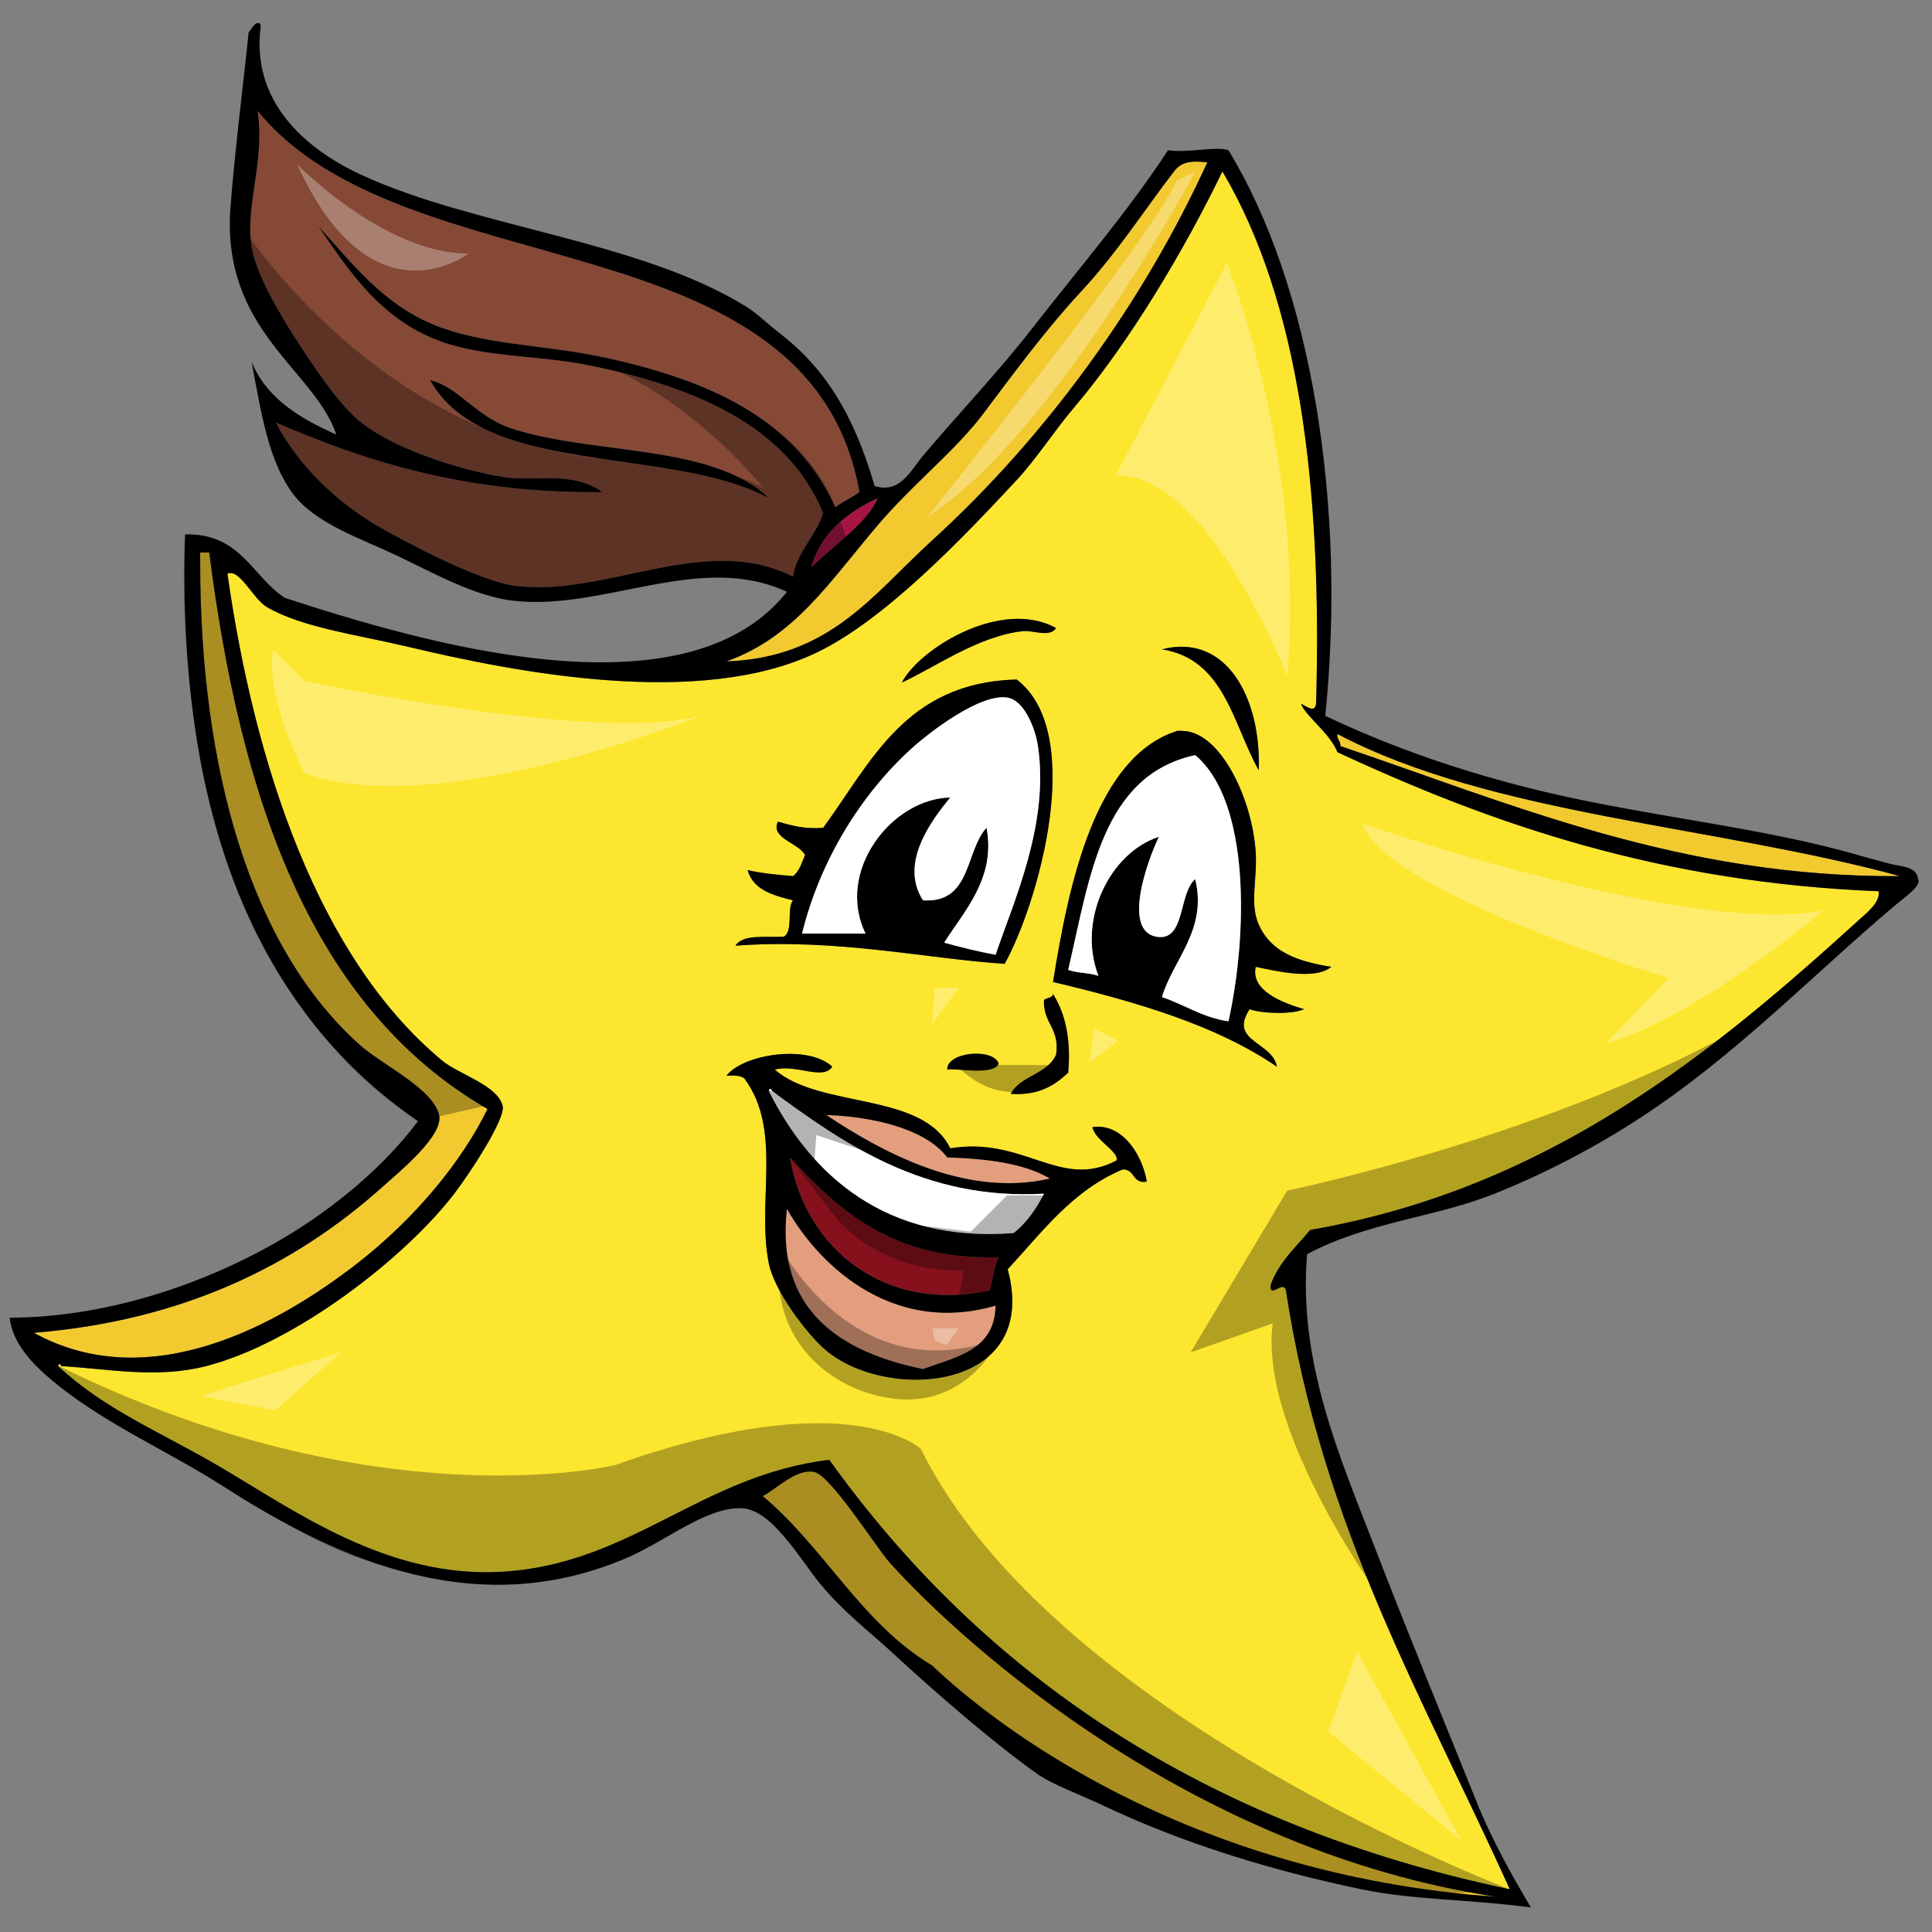
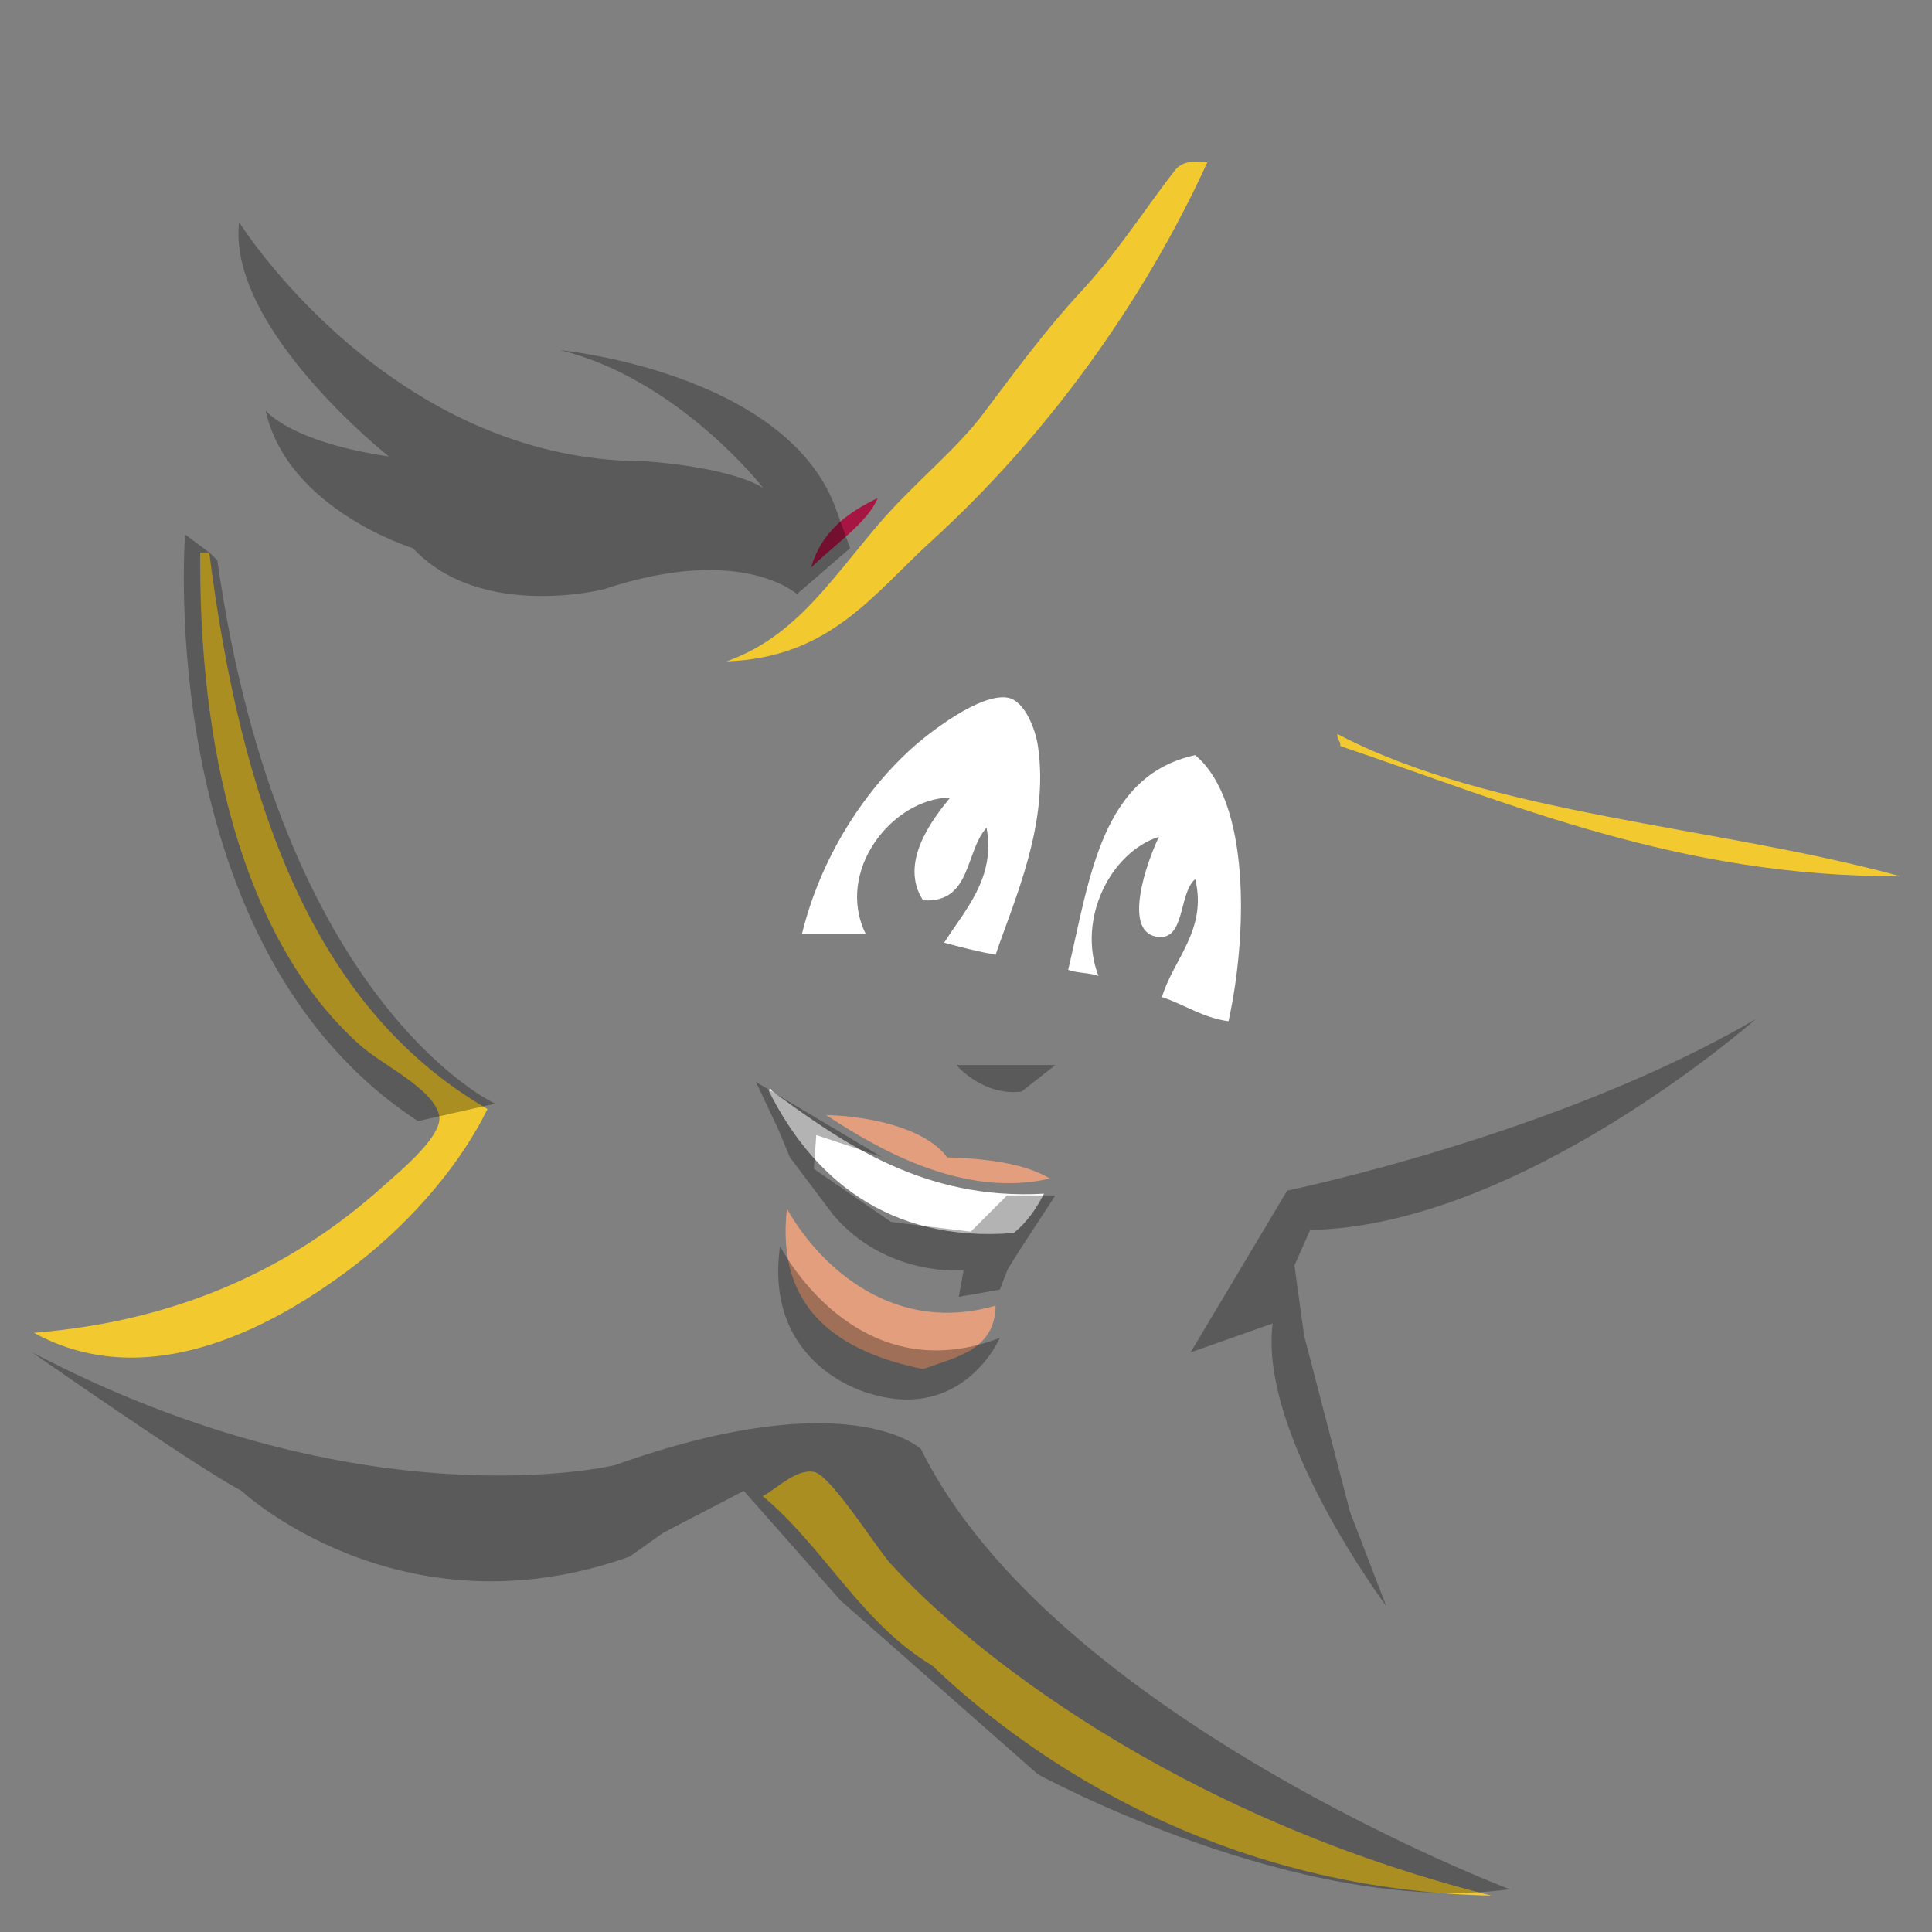
<svg xmlns="http://www.w3.org/2000/svg" version="1.1" id="layer_1" x="0px" y="0px" width="200px" height="200px" viewBox="0 0 200 200" style="enable-background:new 0 0 200 200;" xml:space="preserve">
  <rect x="0" y="0" width="200" height="200" fill="#808080" stroke="none" />
-   <path id="color6" style="fill:#854936;" d="M85.219,53.126c-3.768-9.262-13.821-13.229-24.421-15.341  c-5.099-1.016-10.733-0.78-15.34-2.505c-6.158-2.305-9.399-7.337-12.523-11.896c3.464,3.791,6.694,8.149,12.21,10.331  c4.926,1.948,11.134,2.007,16.593,3.131c11.535,2.376,20.475,6.361,24.733,15.654c0.771-0.586,1.735-0.979,2.505-1.565  c-5.182-28.736-47.065-20.77-62.303-39.448c0.779,5.273-1.324,9.793-0.626,14.089c0.454,2.79,2.927,6.996,4.696,9.705  c1.652,2.529,4.1,6.272,6.262,8.14c3.47,2.998,10.562,5.223,15.028,5.949c3.415,0.555,7.053-0.692,10.332,1.566  c-13.837,0.166-24.287-3.056-33.813-7.201c2.301,4.435,6.335,8.354,10.958,10.957c3.114,1.754,10.221,5.484,13.775,5.949  c9.419,1.231,19.731-5.576,28.804-0.939C82.58,56.958,84.42,55.562,85.219,53.126z M44.518,39.351  c3.027,0.731,4.697,3.782,8.453,5.009c8.492,2.776,20.754,1.545,26.612,7.201C69.317,46.068,50.157,49.47,44.518,39.351z" />
  <path id="color5" style="fill:#A71543;" d="M83.966,58.762c2.245-2.244,5.922-4.721,6.888-7.201  C87.683,53.086,84.994,55.093,83.966,58.762z" />
-   <path id="color4" style="fill:#86111D;" d="M103.377,130.145c-0.45,1.01-0.599,2.322-0.939,3.443  c-10.621,2.328-19.054-4.127-20.663-13.776C86.888,125.345,92.404,130.473,103.377,130.145z" />
  <path id="color3" style="fill:#E29E7D;" d="M98.055,119.812c4.143,0.137,7.953,0.605,10.645,2.192  c-8.721,2.016-17.357-2.72-23.169-6.575C89.811,115.535,95.74,116.699,98.055,119.812z M81.462,125.135  c-1.203,10.528,5.559,14.857,14.089,16.594c3.439-1.257,7.447-1.945,7.514-6.575C92.905,138.137,85.167,131.626,81.462,125.135z" />
-   <path id="color2" style="fill:#FDE62F;" d="M134.686,72.85c0.645,0.314,1.588,1.117,1.566-0.313  c0.598-22.096-1.719-41.278-9.706-54.789c-3.919,8.092-9.585,17.633-15.341,24.421c-2.115,2.494-3.907,5.319-5.948,7.514  c-5.524,5.938-13.592,14.433-20.663,17.846c-12.125,5.852-31.201,2.081-42.579-0.626c-4.929-1.172-10.791-1.946-14.402-4.07  c-1.423-0.837-2.81-4.021-4.069-3.444c2.819,19.817,9.417,39.773,22.229,50.406c1.721,1.428,5.752,2.541,6.262,4.695  c0.319,1.35-3.463,7.059-5.01,9.08c-5.017,6.557-16.379,15.451-25.672,17.846c-5.084,1.311-10.024,0.303-15.028,0  c0.001-0.174-0.254-0.355-0.313,0c4.821,4.503,10.63,6.845,16.593,10.332c7.87,4.601,17.476,11.685,29.43,10.957  c13.377-0.813,20.502-9.968,33.813-11.584c15.983,22.317,38.804,37.798,70.443,44.458c-8.811-19.576-19.424-37.349-23.168-61.99  c-0.228-1.156-1.785,0.977-1.565-0.626c0.874-2.362,2.604-3.867,4.07-5.636c24.865-4.321,41.759-18.424,56.98-32.247  c0.706-0.641,2.049-1.696,1.879-2.818c-22.585-0.897-40.021-6.941-56.042-14.402C137.692,75.892,135.105,74.106,134.686,72.85z   M130.303,79.738c-2.696-4.818-3.535-11.493-10.019-12.523C127.022,65.495,130.571,72.365,130.303,79.738z M109.326,65.023  c-0.688,1.011-2.367,0.194-3.444,0.313c-4.571,0.505-8.946,3.662-12.523,5.322C95.23,67.074,103.742,61.9,109.326,65.023z   M108.073,103.532c0.253-0.269,0.858-0.187,0.94-0.626c1.248,1.987,1.879,4.591,1.565,8.14c-1.402,1.311-3.043,2.384-5.949,2.191  c1.017-1.906,3.824-2.021,4.697-4.069C109.745,106.452,107.962,105.94,108.073,103.532z M81.148,96.957  c0.991-0.574,0.271-2.86,0.939-3.757c-2.097-0.512-4.127-1.09-4.696-3.131c1.434,0.34,3.065,0.483,4.696,0.627  c0.667-0.481,0.905-1.391,1.252-2.191c-0.686-1.265-3.604-1.723-2.817-3.444c1.398,0.376,2.746,0.803,4.697,0.626  c4.986-6.806,8.526-15.059,20.037-15.341c7.241,5.554,2.234,23.123-1.252,29.429c-8.135-0.532-17.38-2.653-27.864-1.878  C76.893,96.667,79.289,97.081,81.148,96.957z M103.377,110.106c-0.475,1.307-4.821,0.388-5.322,0.626  C97.993,108.863,102.863,108.469,103.377,110.106z M116.214,121.065c-5.222,2.189-8.332,6.487-11.896,10.332  c3.469,12.839-12.934,13.776-19.098,8.14c-1.817-1.66-5.067-5.904-5.636-8.767c-1.28-6.444,1.444-13.714-2.504-19.098  c-0.37-0.36-1.106-0.354-1.878-0.313c1.723-2.236,8.427-3.271,10.957-0.939c-0.949,1.467-3.795-0.3-5.949,0.313  c4.69,4.077,15.285,2.248,18.159,8.141c7.664-1.266,11.38,4.357,17.22,1.252c0.226-0.966-2.171-1.996-2.506-3.444  c2.956-0.447,5.106,2.615,5.636,5.637C117.182,122.602,117.526,121.005,116.214,121.065z M129.989,100.088  c-0.533,2.461,2.727,3.707,5.009,4.384c-1.196,0.559-4.424,0.466-5.636,0c-2.219,3.371,2.396,3.366,2.818,5.948  c-6.324-4.32-14.57-6.72-23.168-8.767c1.647-10.383,4.441-23.313,12.836-25.985c0.164-0.052,0.454-0.005,0.627,0  c3.845,0.103,7.147,6.964,7.514,12.523c0.184,2.794-0.644,5.359,0.313,7.514c1.278,2.879,4.036,3.819,7.514,4.383  C136.116,101.522,131.907,100.479,129.989,100.088z" />
  <path id="color1" style="fill:#F2CA30;" d="M96.489,55.944C90.346,61.539,85.931,68.085,75.2,68.467  c7.006-2.483,10.596-8.141,15.654-14.088c3.653-4.297,8.05-7.711,10.957-11.584c3.266-4.35,6.59-8.833,10.02-12.523  c3.848-4.143,6.547-8.427,9.705-12.524c0.654-0.85,1.448-1.178,3.443-0.939C118.41,31.214,108.326,45.165,96.489,55.944z   M37.004,130.77c5.966-4.64,10.827-10.555,13.462-15.967c-18.242-10.562-25.552-32.054-28.804-57.606c-0.313,0-0.626,0-0.939,0  c0,0.313,0,0.626,0,0.939c-0.022,21.352,5.188,39.967,16.593,50.093c2.266,2.012,7.519,4.472,8.14,7.2  c0.479,2.104-3.936,5.718-5.949,7.514c-9.142,8.16-20.732,13.792-36.004,15.028C15.594,144.616,29.019,136.98,37.004,130.77z   M138.756,77.233c17.629,5.956,35.225,13.616,57.92,13.462c-19.096-5.22-42.307-6.325-58.233-14.715  C138.372,76.573,138.795,76.672,138.756,77.233z M92.106,161.765c-1.329-1.48-6.117-9.063-7.827-9.392  c-1.889-0.364-3.95,1.811-5.323,2.505c6.374,5.314,10.213,13.163,17.532,17.531c6.269,5.973,26.063,23.138,57.908,23.83  C121.515,187.932,100.06,170.629,92.106,161.765z" />
-   <path id="outline" d="M44.518,39.351c5.639,10.12,24.799,6.718,35.065,12.21c-5.857-5.656-18.12-4.425-26.612-7.201  C49.215,43.132,47.545,40.082,44.518,39.351z M130.303,79.738c0.269-7.373-3.28-14.243-10.019-12.523  C126.768,68.245,127.606,74.919,130.303,79.738z M76.14,97.897c0.753-1.23,3.149-0.816,5.009-0.94  c0.991-0.574,0.271-2.86,0.939-3.757c-2.097-0.512-4.127-1.09-4.696-3.131c1.434,0.34,3.065,0.483,4.696,0.627  c0.667-0.481,0.905-1.391,1.252-2.191c-0.686-1.265-3.604-1.723-2.817-3.444c1.398,0.376,2.746,0.803,4.697,0.626  c4.986-6.806,8.526-15.059,20.037-15.341c7.241,5.554,2.234,23.123-1.252,29.429C95.869,99.243,86.624,97.122,76.14,97.897z   M83.027,96.645c2.192,0,4.384,0,6.575,0c-3.146-6.456,2.714-13.973,8.766-14.089c-1.939,2.368-5.302,6.798-2.817,10.645  c5.024,0.329,4.335-5.057,6.574-7.514c0.998,5.222-2.359,8.667-4.383,11.897c1.72,0.472,3.469,0.914,5.322,1.252  c1.926-5.691,5.564-13.533,4.383-21.603c-0.254-1.734-1.372-4.698-3.13-5.01c-2.81-0.497-8.116,3.583-10.02,5.323  C89.139,82.262,84.909,89.014,83.027,96.645z M137.816,100.088c-1.7,1.434-5.909,0.391-7.827,0  c-0.533,2.461,2.727,3.707,5.009,4.384c-1.196,0.559-4.424,0.466-5.636,0c-2.219,3.371,2.396,3.366,2.818,5.948  c-6.324-4.32-14.57-6.72-23.168-8.767c1.647-10.383,4.441-23.313,12.836-25.985c0.164-0.052,0.454-0.005,0.627,0  c3.845,0.103,7.147,6.964,7.514,12.523c0.184,2.794-0.644,5.359,0.313,7.514C131.581,98.585,134.339,99.524,137.816,100.088z   M123.728,78.172c-9.693,2.099-10.909,12.676-13.149,22.229c0.909,0.344,2.223,0.283,3.131,0.626  c-2.252-5.874,1.251-12.8,6.262-14.401c-1.293,2.693-3.716,9.667-0.313,10.331c3.093,0.605,2.299-4.47,4.07-5.948  c1.283,5.251-2.304,8.339-3.443,12.21c2.354,0.776,4.151,2.11,6.887,2.505C129.139,96.837,129.479,83,123.728,78.172z   M104.629,113.237c2.906,0.192,4.547-0.881,5.949-2.191c0.313-3.549-0.317-6.152-1.565-8.14c-0.082,0.439-0.687,0.357-0.94,0.626  c-0.111,2.407,1.672,2.92,1.253,5.636C108.453,111.217,105.646,111.331,104.629,113.237z M118.718,122.317  c-1.536,0.284-1.191-1.313-2.504-1.253c-5.222,2.189-8.332,6.487-11.896,10.332c3.469,12.839-12.934,13.776-19.098,8.14  c-1.817-1.66-5.067-5.904-5.636-8.767c-1.28-6.444,1.444-13.714-2.504-19.098c-0.37-0.36-1.106-0.354-1.878-0.313  c1.723-2.236,8.427-3.271,10.957-0.939c-0.949,1.467-3.795-0.3-5.949,0.313c4.69,4.077,15.285,2.248,18.159,8.141  c7.664-1.266,11.38,4.357,17.22,1.252c0.226-0.966-2.171-1.996-2.506-3.444C116.038,116.233,118.188,119.296,118.718,122.317z   M103.064,135.153c-10.159,2.983-17.897-3.527-21.603-10.019c-1.203,10.528,5.559,14.857,14.089,16.594  C98.99,140.472,102.998,139.783,103.064,135.153z M103.377,130.145c-10.973,0.328-16.489-4.8-21.602-10.333  c1.609,9.649,10.042,16.104,20.663,13.776C102.778,132.467,102.927,131.154,103.377,130.145z M108.073,123.569  c-12.432,0.714-20.815-5.252-28.177-10.645c0.001-0.174-0.254-0.355-0.313,0c4.388,8.773,12.174,15.777,25.359,14.715  C106.271,126.568,107.265,125.161,108.073,123.569z M108.7,122.004c-2.692-1.587-6.502-2.056-10.645-2.192  c-2.315-3.112-8.245-4.276-12.524-4.383C91.343,119.284,99.979,124.02,108.7,122.004z M98.055,110.732  c0.501-0.238,4.847,0.681,5.322-0.626C102.863,108.469,97.993,108.863,98.055,110.732z M198.554,91.009  c0.42,0.668-1.42,1.901-2.505,2.818c-7.794,6.592-15.521,14.52-24.42,20.663c-5.151,3.557-10.904,6.671-16.906,9.08  c-6.136,2.463-13.104,2.903-19.411,6.262c-0.946,11.124,3.394,21.001,6.888,30.056c3.554,9.21,7.211,18.071,10.645,26.611  c1.529,3.803,3.625,7.602,5.636,10.958c-6.62-0.871-12.095-0.75-17.532-1.878c-9.049-1.878-18.625-4.763-26.925-8.767  c-1.924-0.928-4.997-2.023-6.575-3.131c-4.434-3.111-10.627-8.475-15.341-12.836c-1.872-1.733-4.877-4.043-7.2-6.889  c-2.194-2.686-4.985-7.691-8.141-7.826c-3.548-0.151-7.892,3.383-11.584,5.009c-15.422,6.794-29.795,0.606-41.953-7.2  c-6.157-3.954-12.977-6.753-18.472-11.585c-1.529-1.345-3.497-3.431-3.757-5.948c10.077-0.016,20.302-3.52,28.178-8.14  c5.597-3.282,10.787-7.745,14.088-12.21c-16.734-11.548-24.981-31.583-24.107-60.738c5.767-0.132,6.916,4.354,10.331,6.575  c14.191,4.626,41.43,12.665,51.972-0.626c-8.911-4.164-18.832,1.927-28.178,0.939c-4.125-0.437-8.448-2.914-12.21-4.696  c-3.755-1.78-8.324-3.282-10.645-6.262c-2.613-3.354-3.391-8.482-4.383-13.776c1.601,3.826,5.014,5.84,8.767,7.514  c-2.267-6.741-11.893-10.724-10.958-23.481c0.42-5.723,1.47-13.933,1.879-18.159c-0.011,0.111,0.674-1.104,0.939-0.939  c0.266-0.058,0.295,0.122,0.313,0.313c-1.025,7.818,4.644,12.686,10.332,15.341c11.649,5.437,29.087,6.858,40.074,13.775  c0.997,0.628,2.086,1.706,3.131,2.505c4.864,3.716,7.843,8.513,10.018,15.967c2.623,0.833,3.703-1.576,5.01-3.131  c3.549-4.218,7.745-8.617,11.271-13.149c4.747-6.104,9.865-12.025,14.089-18.472c2.186,0.301,4.955-0.462,6.261,0  c8.572,14.056,12.24,36.662,10.02,58.546c6.698,3.19,14.249,5.846,22.541,7.827c10.901,2.605,22.751,3.717,32.562,6.575  c1.162,0.338,2.227,0.596,3.443,0.939C196.532,89.668,198.475,89.647,198.554,91.009z M83.966,58.762  c2.245-2.244,5.922-4.721,6.888-7.201C87.683,53.086,84.994,55.093,83.966,58.762z M82.088,59.701  c0.492-2.743,2.332-4.139,3.131-6.575c-3.768-9.262-13.821-13.229-24.421-15.341c-5.099-1.016-10.733-0.78-15.34-2.505  c-6.158-2.305-9.399-7.337-12.523-11.896c3.464,3.791,6.694,8.149,12.21,10.331c4.926,1.948,11.134,2.007,16.593,3.131  c11.535,2.376,20.475,6.361,24.733,15.654c0.771-0.586,1.735-0.979,2.505-1.565c-5.182-28.736-47.065-20.77-62.303-39.448  c0.779,5.273-1.324,9.793-0.626,14.089c0.454,2.79,2.927,6.996,4.696,9.705c1.652,2.529,4.1,6.272,6.262,8.14  c3.47,2.998,10.562,5.223,15.028,5.949c3.415,0.555,7.053-0.692,10.332,1.566c-13.837,0.166-24.287-3.056-33.813-7.201  c2.301,4.435,6.335,8.354,10.958,10.957c3.114,1.754,10.221,5.484,13.775,5.949C62.703,61.871,73.016,55.064,82.088,59.701z   M75.2,68.467c10.73-0.382,15.146-6.928,21.289-12.523c11.837-10.779,21.921-24.73,28.49-39.135  c-1.995-0.238-2.789,0.09-3.443,0.939c-3.158,4.096-5.857,8.381-9.705,12.524c-3.43,3.69-6.754,8.173-10.02,12.523  c-2.907,3.873-7.304,7.287-10.957,11.584C85.796,60.326,82.206,65.983,75.2,68.467z M37.004,130.77  c5.966-4.64,10.827-10.555,13.462-15.967c-18.242-10.562-25.552-32.054-28.804-57.606c-0.313,0-0.626,0-0.939,0  c0,0.313,0,0.626,0,0.939c-0.022,21.352,5.188,39.967,16.593,50.093c2.266,2.012,7.519,4.472,8.14,7.2  c0.479,2.104-3.936,5.718-5.949,7.514c-9.142,8.16-20.732,13.792-36.004,15.028C15.594,144.616,29.019,136.98,37.004,130.77z   M154.859,196.354c-31.152-4.73-54.799-25.725-62.753-34.589c-1.329-1.48-6.117-9.063-7.827-9.392  c-1.889-0.364-3.95,1.811-5.323,2.505c6.374,5.314,10.213,13.163,17.532,17.531C102.759,178.382,122.669,194.047,154.859,196.354z   M194.484,92.261c-22.585-0.897-40.021-6.941-56.042-14.402c-0.75-1.967-3.338-3.754-3.757-5.009  c0.645,0.314,1.588,1.117,1.566-0.313c0.598-22.096-1.719-41.278-9.706-54.789c-3.919,8.092-9.585,17.633-15.341,24.421  c-2.115,2.494-3.907,5.319-5.948,7.514c-5.524,5.938-13.592,14.433-20.663,17.846c-12.125,5.852-31.201,2.081-42.579-0.626  c-4.929-1.172-10.791-1.946-14.402-4.07c-1.423-0.837-2.81-4.021-4.069-3.444c2.819,19.817,9.417,39.773,22.229,50.406  c1.721,1.428,5.752,2.541,6.262,4.695c0.319,1.35-3.463,7.059-5.01,9.08c-5.017,6.557-16.379,15.451-25.672,17.846  c-5.084,1.311-10.024,0.303-15.028,0c0.001-0.174-0.254-0.355-0.313,0c4.821,4.503,10.63,6.845,16.593,10.332  c7.87,4.601,17.476,11.685,29.43,10.957c13.377-0.813,20.502-9.968,33.813-11.584c15.983,22.317,38.804,37.798,70.443,44.458  c-8.811-19.576-19.424-37.349-23.168-61.99c-0.228-1.156-1.785,0.977-1.565-0.626c0.874-2.362,2.604-3.867,4.07-5.636  c24.865-4.321,41.759-18.424,56.98-32.247C193.311,94.438,194.654,93.383,194.484,92.261z M196.676,90.696  c-19.096-5.22-42.307-6.325-58.233-14.715c-0.07,0.592,0.353,0.691,0.314,1.252C156.385,83.189,173.98,90.849,196.676,90.696z   M109.326,65.023c-5.584-3.123-14.096,2.051-15.968,5.635c3.577-1.661,7.952-4.817,12.523-5.322  C106.959,65.217,108.639,66.034,109.326,65.023z" />
  <path id="fill" style="fill:#FFFFFF;" d="M89.602,96.645c-2.191,0-4.383,0-6.575,0c1.882-7.631,6.112-14.382,11.271-19.098  c1.903-1.74,7.21-5.819,10.02-5.323c1.758,0.312,2.876,3.276,3.13,5.01c1.182,8.07-2.457,15.912-4.383,21.603  c-1.854-0.339-3.602-0.781-5.322-1.252c2.024-3.23,5.381-6.675,4.383-11.897c-2.24,2.457-1.55,7.842-6.574,7.514  c-2.484-3.846,0.878-8.277,2.817-10.645C92.316,82.671,86.456,90.189,89.602,96.645z M123.728,78.172  c-9.693,2.099-10.909,12.676-13.149,22.229c0.909,0.344,2.223,0.283,3.131,0.626c-2.252-5.874,1.251-12.8,6.262-14.401  c-1.293,2.693-3.716,9.667-0.313,10.331c3.093,0.605,2.299-4.47,4.07-5.948c1.283,5.251-2.304,8.339-3.443,12.21  c2.354,0.776,4.151,2.11,6.887,2.505C129.139,96.837,129.479,83,123.728,78.172z M79.896,112.925c0.001-0.174-0.254-0.355-0.313,0  c4.388,8.773,12.174,15.777,25.359,14.715c1.329-1.071,2.322-2.478,3.131-4.07C95.642,124.283,87.258,118.317,79.896,112.925z" />
  <path id="shadow" style="opacity:0.3;" d="M156.288,195.578c-21.712,2.911-48.841-11.897-48.841-11.897L87,165.667l-10-11.334  l-8.334,4.334l-3.485,2.472C41.363,169.61,25,154.333,25,154.333C20,151.666,3.333,140,3.333,140  c34.333,18,60.333,11.667,60.333,11.667C87.999,143.001,95.334,150,95.334,150C109,177.667,156.288,195.578,156.288,195.578z   M43.266,116.056l7.984-1.806c0,0-22.25-10.25-28.75-56.25l-0.837-0.804l-2.504-1.878C19.159,55.318,15.781,98.111,43.266,116.056z   M40.25,47.25C30,45.75,27.5,42.5,27.5,42.5c2.25,10.25,15.25,14.25,15.25,14.25c7,7.5,19.75,4.25,19.75,4.25  c14.25-4.75,20,0.5,20,0.5l5.5-4.75l-1.529-4.25C81.191,38.5,58,36.25,58,36.25c12.25,3,21,14.25,21,14.25  c-3.75-2.25-12.25-2.75-12.25-2.75c-26.5,0-42-24.75-42-24.75C23.5,34,40.25,47.25,40.25,47.25z M105.75,113l3.5-2.75h-4h-4H99  C99,110.25,101.75,113.5,105.75,113z M91.25,119.75l-13-7.75l2.25,4.75l1.275,3.062l4.475,5.938c5.5,6.5,13.5,5.75,13.5,5.75  l-0.5,2.75l4.25-0.75l0.817-2.104l1.183-1.896l3.75-5.75h-5l-3.75,3.75l-8.25-1l-8-5.5l0.25-3.5L91.25,119.75z M80.75,129  C79,141.5,90,144.25,90,144.25c9.75,3,13.5-5.75,13.5-5.75C88.5,144.25,80.75,129,80.75,129z M143.5,166.25l-3.75-9.75L135,138.25  l-1-7.25l1.625-3.674C157.5,126.902,181.75,105.5,181.75,105.5c-20.5,12-48.5,17.75-48.5,17.75l-10,16.75l8.5-3  C130.25,148.5,143.5,166.25,143.5,166.25z" />
-   <path id="highlight" style="opacity:0.3;fill:#FFFFFF;" d="M123.75,17.75c0,0-14.75,27.5-27.75,35.75c0,0,23.75-29.5,25.75-34.75  L123.75,17.75z M115.5,49.25C125,48.75,133.25,70,133.25,70c2-22.25-6.25-42.75-6.25-42.75L115.5,49.25z M31.5,70.5l-3.25-3.25  C27.5,72.5,31.5,80,31.5,80c13.75,5.25,42-6.25,42-6.25C64.25,77.5,31.5,70.5,31.5,70.5z M188.75,94.25c-14,2.75-47.75-9-47.75-9  c2.5,7.25,31.75,16,31.75,16l-6.5,6.75C175.5,105.5,188.75,94.25,188.75,94.25z M96.5,106l2.75-3.75h-2.5L96.5,106z M112.75,110  l3-2.25l-2.5-1.25L112.75,110z M96.75,138.75l1.25,0.5l1.25-1.75H96.5L96.75,138.75z M28.5,146l6.75-6l-14.5,4.5L28.5,146z   M137.5,179.25l13.75,11.25L140.5,171L137.5,179.25z M48.5,26.25c-8.75,0-17.75-9.25-17.75-9.25C38.5,34,48.5,26.25,48.5,26.25z" />
</svg>